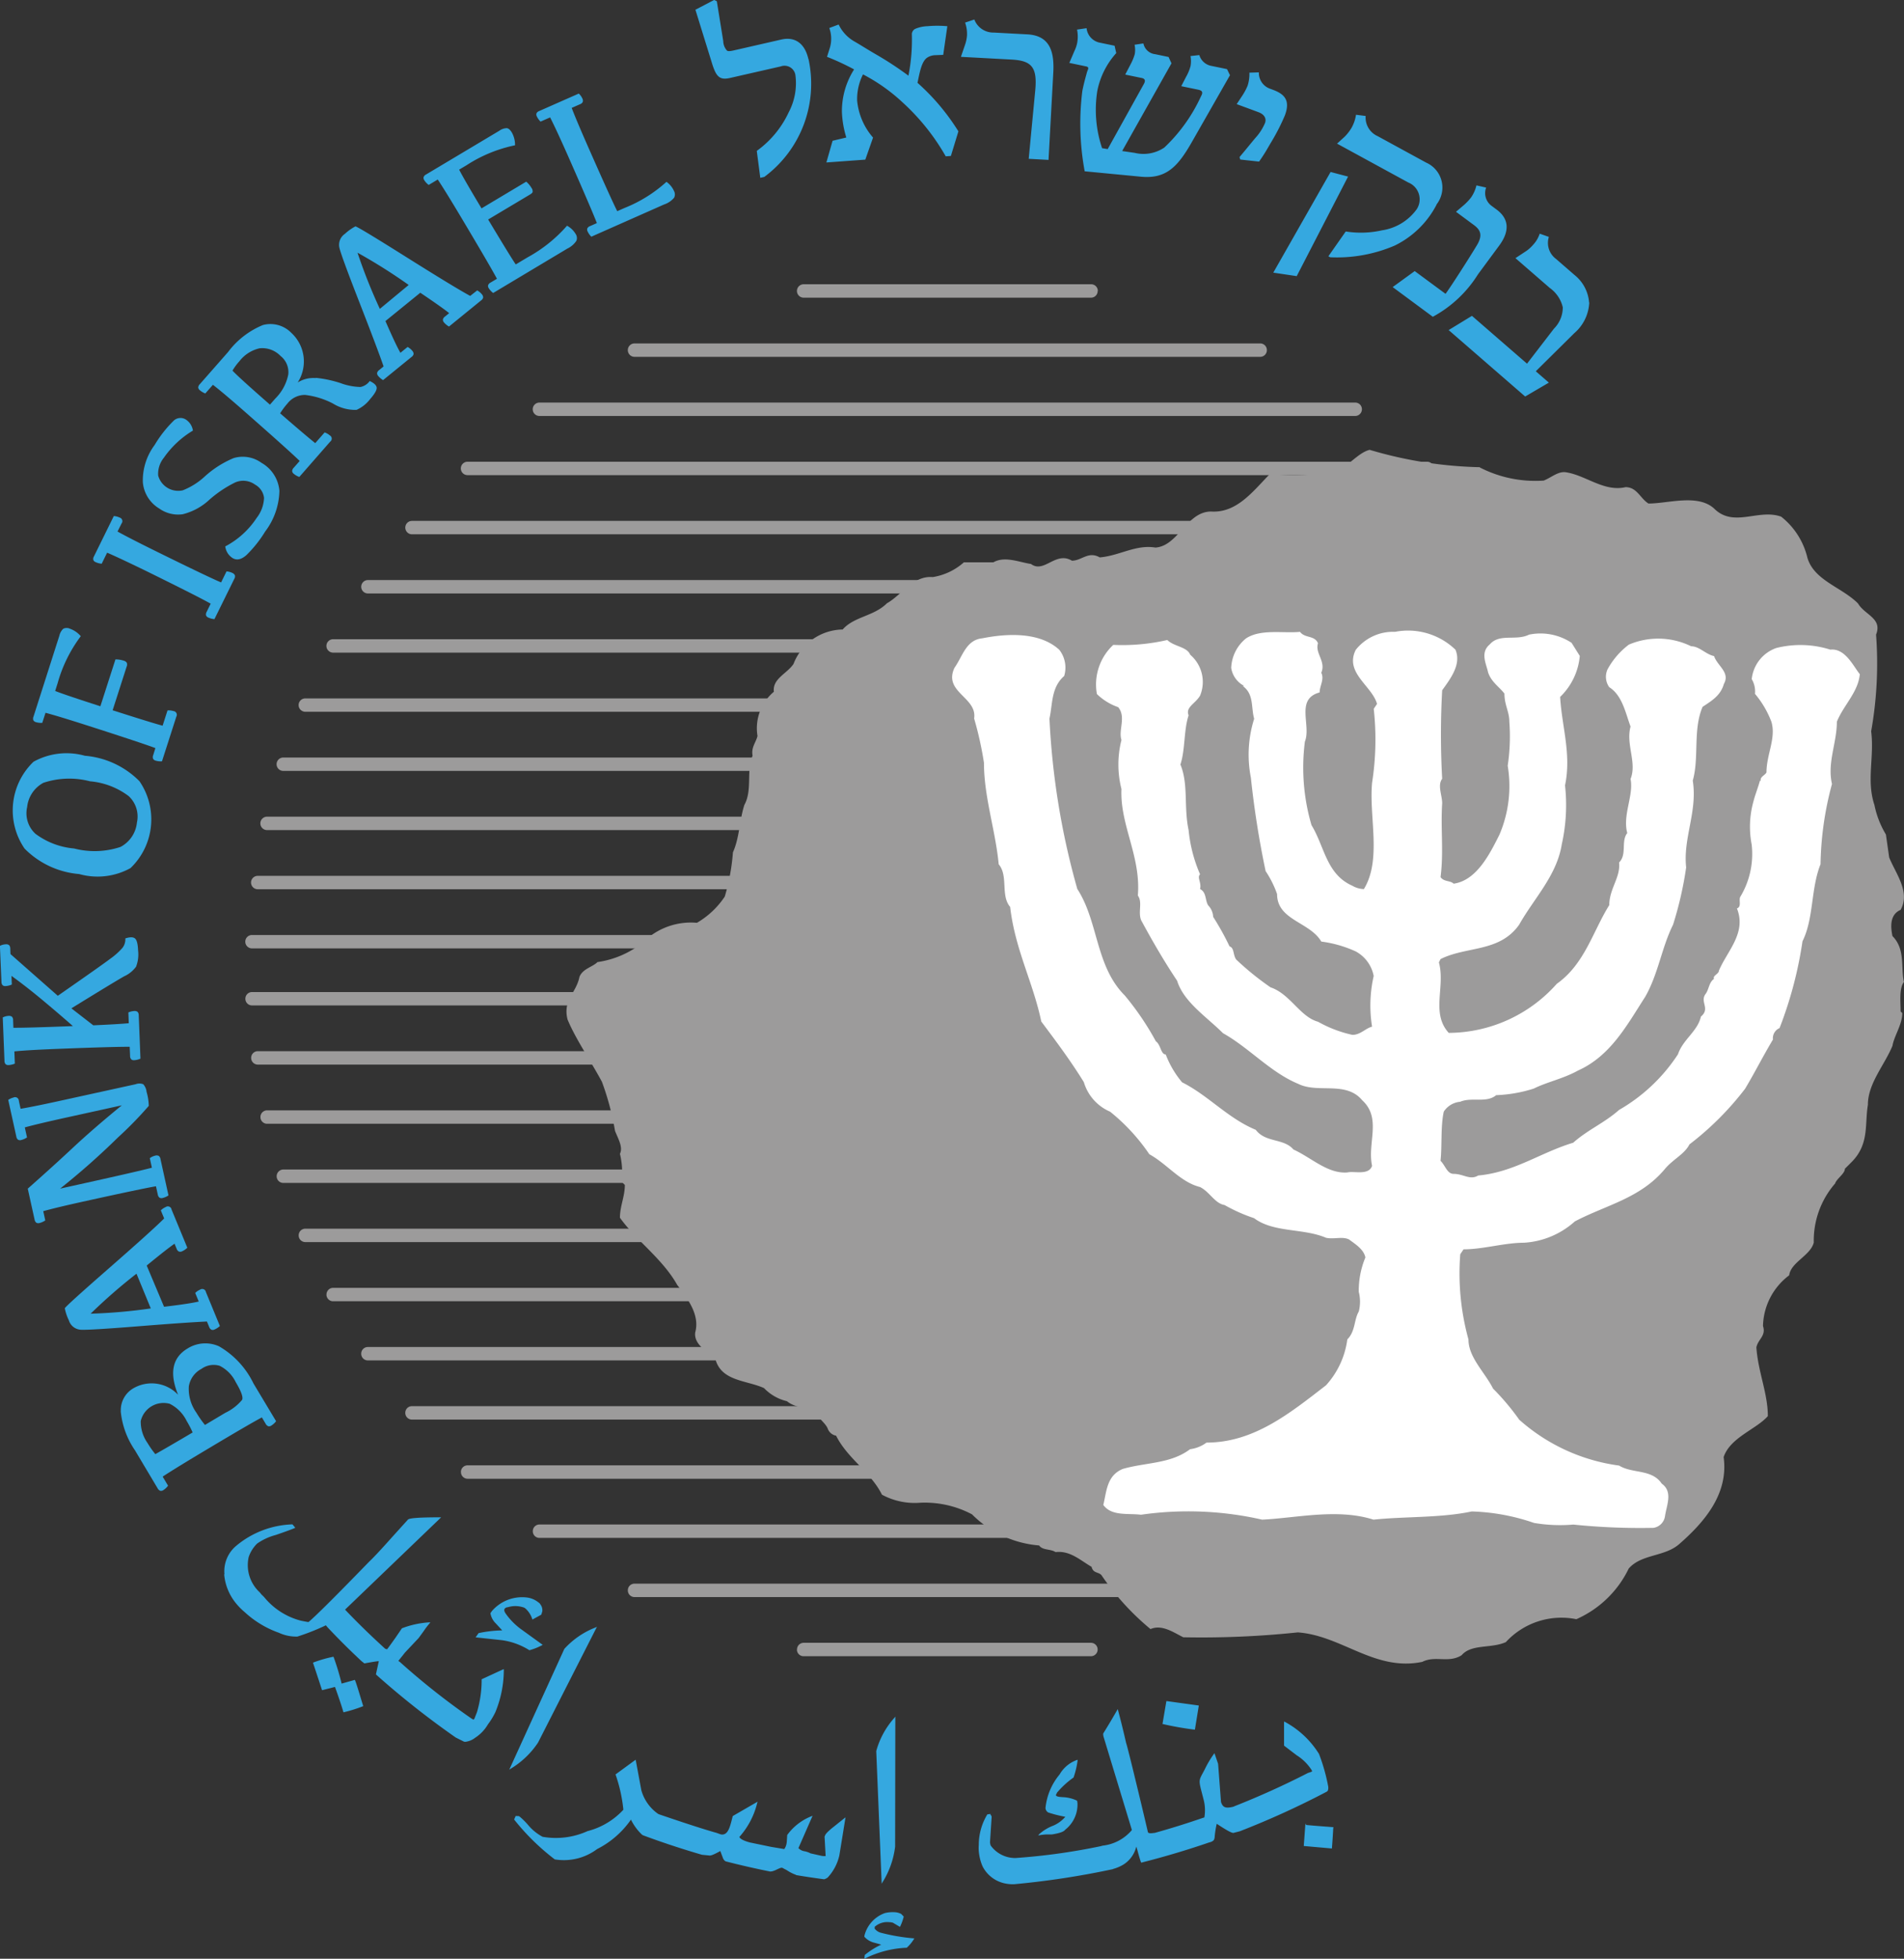
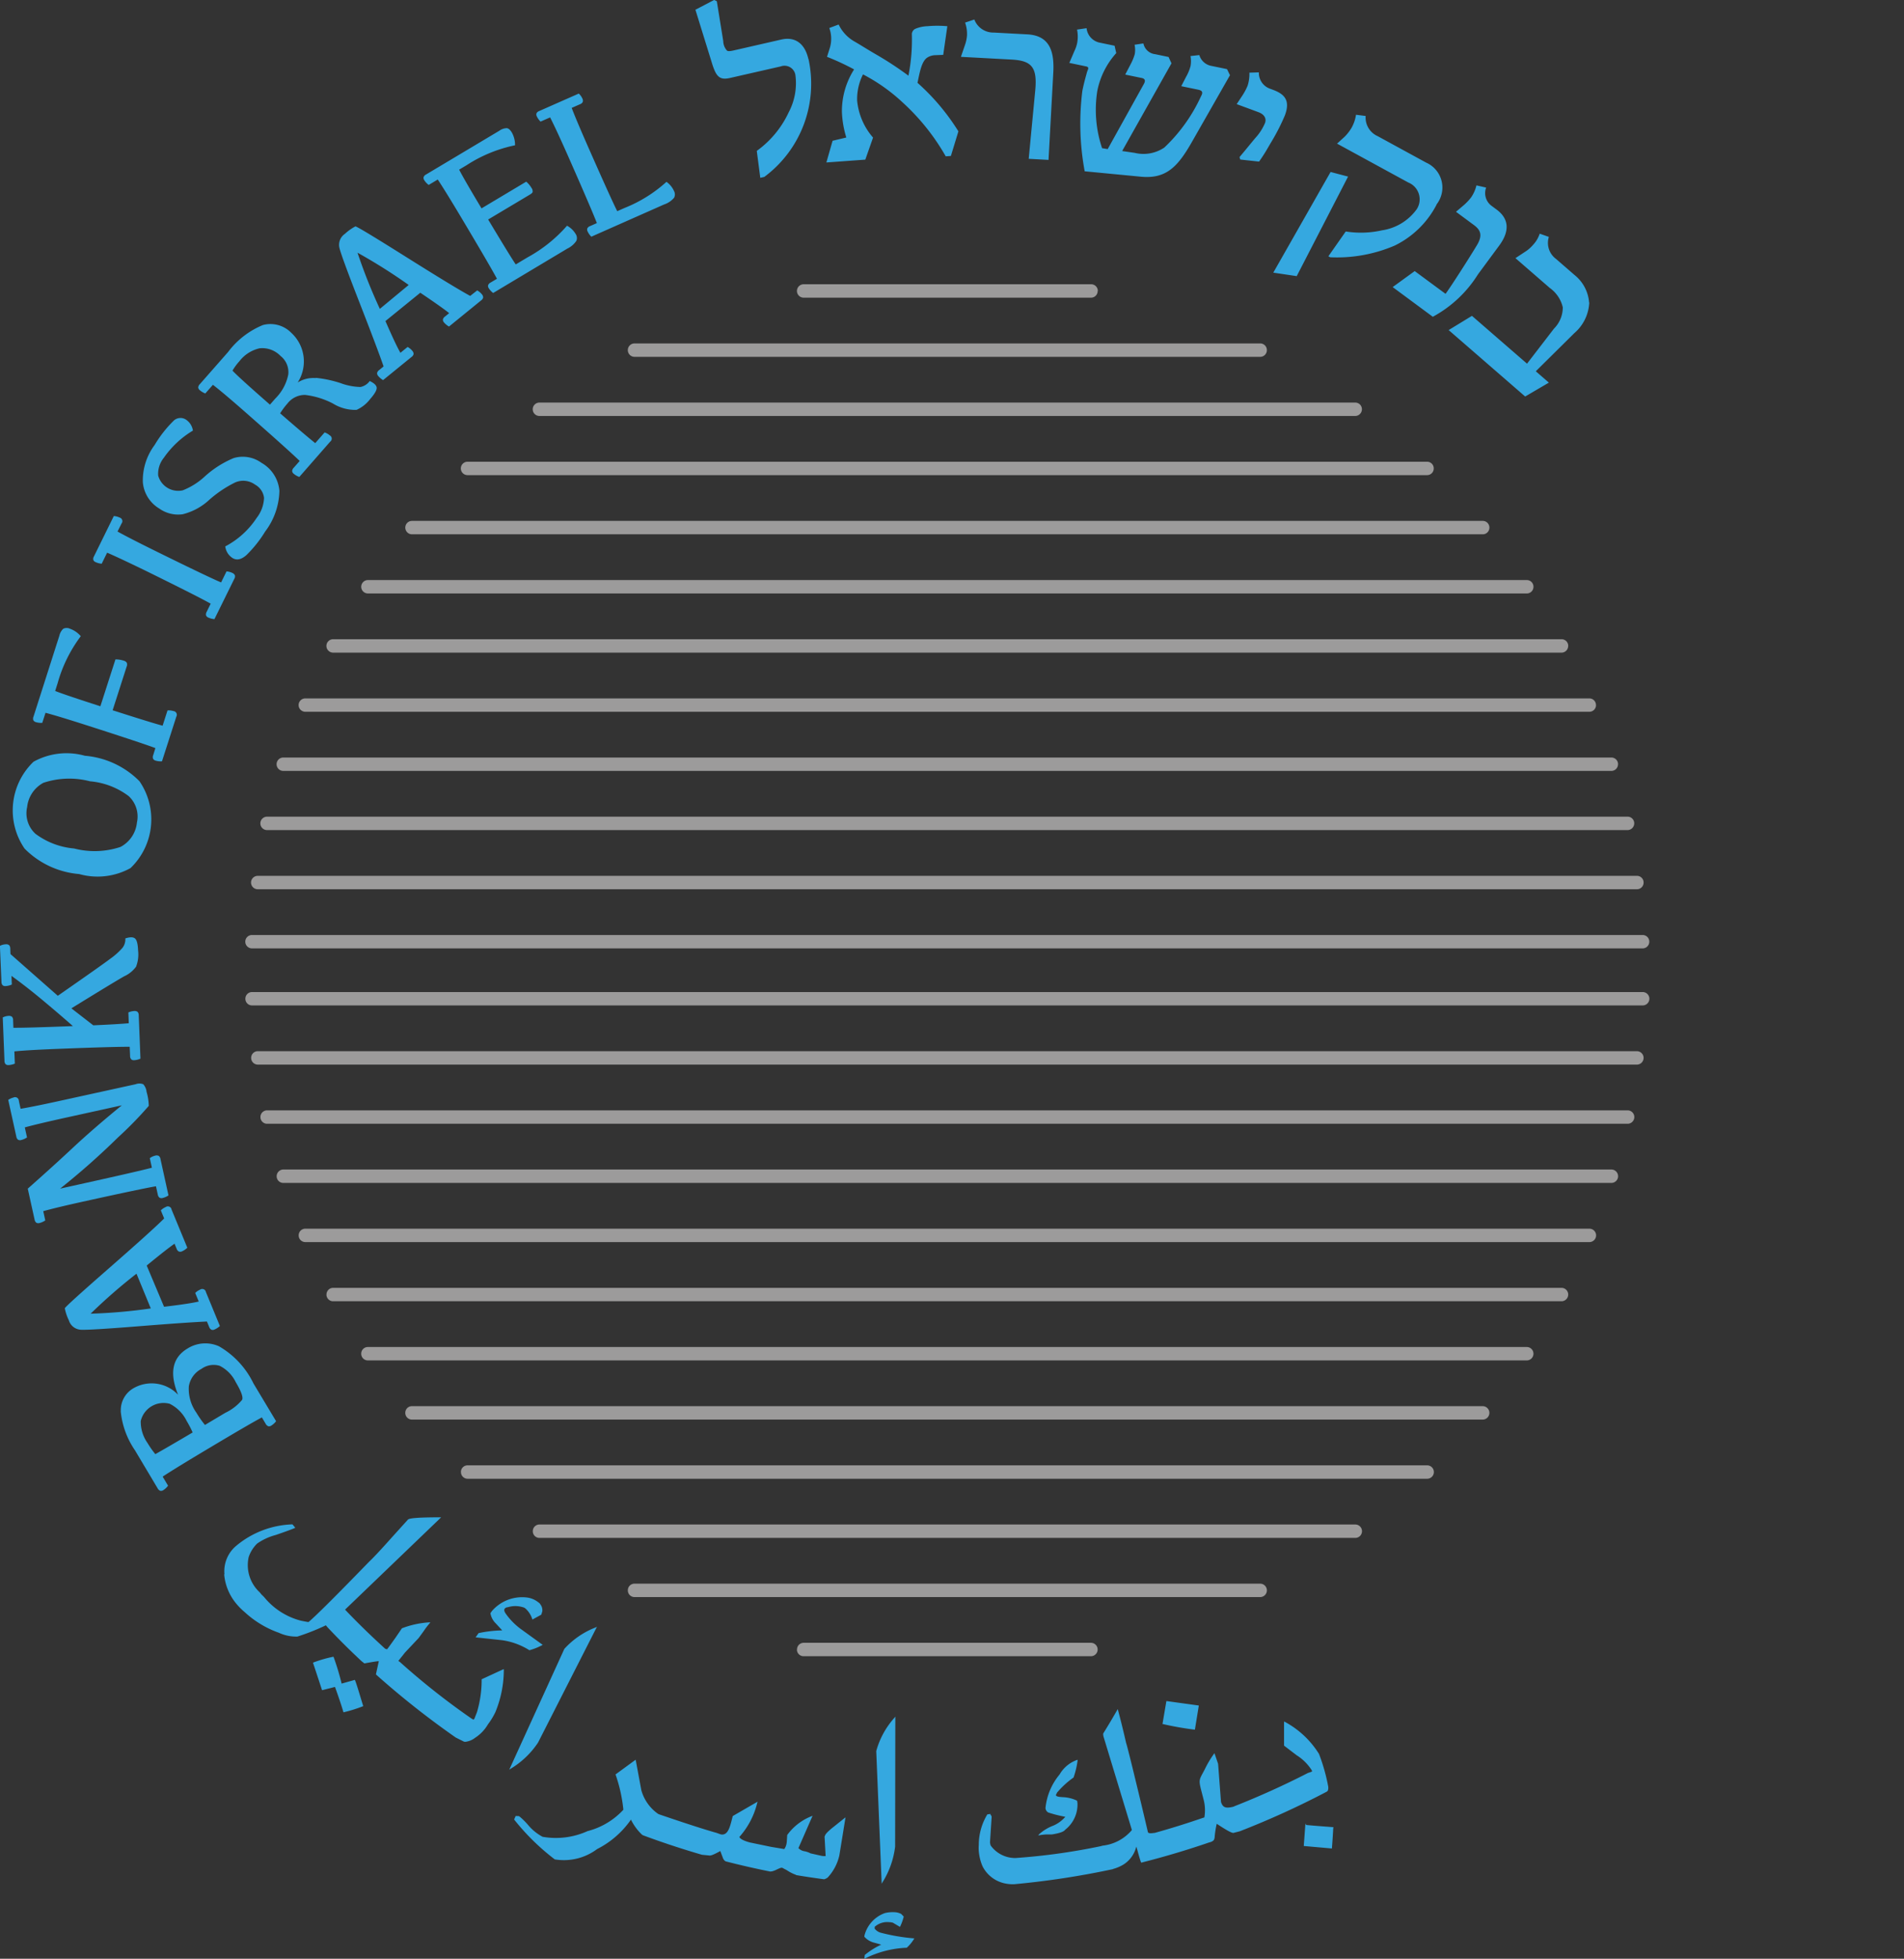
<svg xmlns="http://www.w3.org/2000/svg" width="86.417" height="88.859" viewBox="0 0 86.417 88.859">
  <rect x="0" y="0" width="86.417" height="88.859" fill="#333333" stroke="none" />
  <g id="בנק_ישראל" data-name="בנק ישראל" style="mix-blend-mode: multiply;isolation: isolate">
    <path id="Path_18570" data-name="Path 18570" d="M967.249,200.309l-.075,1.024,1.257.111.022,0,0-.023c.028-.349.042-.6.051-.75.005-.091.008-.157.011-.166l.009-.028-.029,0c-.913-.068-1.17-.094-1.216-.1Zm-20,5.965-.017.173.034-.014a4.634,4.634,0,0,1,1.878-.484h.011l.008-.008a1.839,1.839,0,0,0,.32-.389l.017-.03-.035,0a8.883,8.883,0,0,1-1.5-.258.517.517,0,0,1-.264-.18c-.007-.009-.007-.016,0-.048l0-.039a.858.858,0,0,1,.666-.208.557.557,0,0,1,.161.025l.32.19.01-.023a2.346,2.346,0,0,0,.158-.439v-.011l-.116-.117a.714.714,0,0,0-.3-.078,1.5,1.5,0,0,0-.435.039,1.465,1.465,0,0,0-.929,1.016l-.006.056.006.008a.877.877,0,0,0,.4.253c.179.048.3.083.36.1a3.535,3.535,0,0,0-.738.462Zm1.378-4.915.009-5.828v-.07l-.041.056a3.735,3.735,0,0,0-.825,1.51l.247,6.019.039-.07a3.911,3.911,0,0,0,.571-1.617m-17.481-3.56-.033.072.066-.044a3.914,3.914,0,0,0,1.241-1.185l2.643-5.194.031-.061-.061.031a3.733,3.733,0,0,0-1.419.973ZM931,190.853c-.141-.173-.122-.247-.089-.293a.2.2,0,0,1,.138-.06,1.159,1.159,0,0,1,.7.006l0,0h.007a.318.318,0,0,1,.1.059,1.1,1.1,0,0,1,.3.466l.005.031.4-.22.008-.005.046-.154,0-.007a.437.437,0,0,0-.1-.318c-.01-.029-.05-.057-.129-.115a1.027,1.027,0,0,0-.441-.179,1.813,1.813,0,0,0-1.615.606l-.07.1,0,.009a.836.836,0,0,0,.243.457l.292.316a5.612,5.612,0,0,0-1.062.121l-.009,0-.138.194,1.187.128a3.14,3.14,0,0,1,1.244.45l.008.005.01,0a2.687,2.687,0,0,0,.565-.225l.033-.017-1.015-.733a3.12,3.12,0,0,1-.622-.624m-8.769,2.159-.021.007.406,1.229.007.019.586-.148c.173.482.3.863.378,1.13l.006.021.021-.005a6.3,6.3,0,0,0,.856-.267l.02-.008-.073-.239c-.158-.52-.253-.834-.3-.935l-.008-.018-.6.17a11.166,11.166,0,0,0-.361-1.2l-.006-.017-.018,0a5.892,5.892,0,0,0-.892.257m-4.054-4a2.4,2.4,0,0,0,.56,1.345,2.868,2.868,0,0,0,.371.371,4.486,4.486,0,0,0,1.549.936,1.878,1.878,0,0,0,.844.174,10.218,10.218,0,0,0,1.293-.511l.074.09c.554.585.986,1.015,1.545,1.537l.127.1.01,0c.141-.026.543-.1.646-.1l-.129.59,0,.013.091.082a38.669,38.669,0,0,0,3.533,2.781l.329.164a.186.186,0,0,0,.106.028.884.884,0,0,0,.441-.182,1.806,1.806,0,0,0,.581-.608,3.357,3.357,0,0,0,.336-.548,5.052,5.052,0,0,0,.386-1.932l-.006-.028-1,.461v.014a5.126,5.126,0,0,1-.214,1.483l-.119.3a.11.11,0,0,1-.05.033l-.1-.063a32.717,32.717,0,0,1-3.231-2.554l-.068-.046.306-.383L927,191.9l.227-.311a3.653,3.653,0,0,1,.279-.366l.027-.029-.038-.008a4.187,4.187,0,0,0-1.253.271l-.29.425-.049.069c-.165.232-.277.39-.339.46l-.085-.029c-.689-.63-1.212-1.14-1.749-1.7l-.068-.073,4.321-4.148.04-.039h-.056c-1.191,0-1.4.059-1.448.1l-.7.774c-.5.561-.858.946-1.071,1.146-1.489,1.534-2.411,2.452-2.745,2.731h0c-.039,0-.206-.034-.341-.06a3.181,3.181,0,0,1-1.678-1.077l-.115-.112-.082-.1a1.678,1.678,0,0,1-.5-1.6,1.544,1.544,0,0,1,.385-.612,2.665,2.665,0,0,1,.845-.389c.518-.177.8-.285.858-.314l.027-.013-.127-.154-.008,0a4.179,4.179,0,0,0-2.545.972,1.5,1.5,0,0,0-.534,1.3m-3.8-6.96a1.064,1.064,0,0,1,1.315-.782,1.707,1.707,0,0,1,.771.782,4.371,4.371,0,0,1,.269.519q-1.187.7-1.693.983a4.191,4.191,0,0,1-.356-.508,1.673,1.673,0,0,1-.306-.994m2.518-.389a1.864,1.864,0,0,1-.336-1.178,1.091,1.091,0,0,1,.575-.8.94.94,0,0,1,.826-.138,1.621,1.621,0,0,1,.729.742q.37.62.29.8a2.234,2.234,0,0,1-.764.59l-.924.551a4.9,4.9,0,0,1-.4-.575m-3.422-.042a3.763,3.763,0,0,0,.644,1.764l1.03,1.727a.234.234,0,0,0,.117.112.18.18,0,0,0,.143-.03.8.8,0,0,0,.214-.2l-.245-.412q.523-.349,2.142-1.314,1.8-1.075,2.361-1.372l.171.288a.235.235,0,0,0,.118.112.17.17,0,0,0,.138-.028.808.808,0,0,0,.218-.2l-1.027-1.713a3.9,3.9,0,0,0-1.566-1.686,1.516,1.516,0,0,0-1.425.1q-1.037.618-.43,2.1a1.649,1.649,0,0,0-2-.311,1.145,1.145,0,0,0-.6,1.053m-1.37-4.42a24.844,24.844,0,0,1,2.082-1.815l.649,1.576a24.352,24.352,0,0,1-2.732.239m-1.171-.248a2.153,2.153,0,0,0,.185.55.6.6,0,0,0,.527.424q.363.026,2.614-.154t3.125-.217l.1.242a.236.236,0,0,0,.1.128.178.178,0,0,0,.146-.009.843.843,0,0,0,.242-.158l-.633-1.538a.17.17,0,0,0-.266-.111.7.7,0,0,0-.221.15l.16.388q-.405.1-1.574.238L914.658,175q.924-.758,1.264-.99l.093.226a.227.227,0,0,0,.1.127.177.177,0,0,0,.146-.008.8.8,0,0,0,.241-.163l-.716-1.734a.169.169,0,0,0-.265-.111.712.712,0,0,0-.222.15l.152.367q-.551.55-2.53,2.28t-1.988,1.807m-2.314-9.574a.717.717,0,0,0-.245.109l.366,1.66a.227.227,0,0,0,.075.143.178.178,0,0,0,.145.017.814.814,0,0,0,.266-.118l-.1-.455q.606-.166,1.962-.464l2.441-.537q-1.3,1.063-2.222,1.925t-2.047,1.855l.309,1.4a.235.235,0,0,0,.076.143.181.181,0,0,0,.145.017.816.816,0,0,0,.265-.119l-.092-.419q.605-.17,1.962-.468,2.533-.558,3.154-.662l.082.372a.227.227,0,0,0,.076.143.175.175,0,0,0,.144.017.807.807,0,0,0,.266-.118l-.362-1.643a.226.226,0,0,0-.079-.149.219.219,0,0,0-.164-.011.659.659,0,0,0-.243.114l.095.433q-.607.165-4.165.948a33.315,33.315,0,0,0,2.623-2.319,17.1,17.1,0,0,0,1.4-1.434,2.428,2.428,0,0,0-.1-.638.6.6,0,0,0-.15-.344.483.483,0,0,0-.347,0l-3.192.7q-1.408.311-2.028.414l-.079-.357a.17.17,0,0,0-.242-.155m2.009-4.615-2.147-1.891-.01-.244a.23.23,0,0,0-.051-.161.221.221,0,0,0-.16-.039.656.656,0,0,0-.259.069l.07,1.63a.23.23,0,0,0,.049.154.172.172,0,0,0,.135.042.814.814,0,0,0,.287-.07l-.016-.393q.7.506,1.464,1.145t1.323,1.133q-2.069.082-2.7.076l-.013-.339a.225.225,0,0,0-.051-.16.22.22,0,0,0-.16-.039.658.658,0,0,0-.259.07l.078,1.964a.23.23,0,0,0,.049.154.177.177,0,0,0,.14.042.851.851,0,0,0,.282-.065l-.022-.555q.627-.062,2.013-.116,2.592-.1,3.222-.092l.017.411a.229.229,0,0,0,.049.154.173.173,0,0,0,.139.042.787.787,0,0,0,.283-.07l-.078-1.964a.225.225,0,0,0-.051-.157.221.221,0,0,0-.16-.039.713.713,0,0,0-.26.065l.019.488q-.5.047-1.611.095l-.994-.77q1.983-1.222,2.4-1.455a1.371,1.371,0,0,0,.535-.433,1.546,1.546,0,0,0,.092-.743q-.017-.443-.143-.542t-.435,0a.638.638,0,0,1-.134.433,3.183,3.183,0,0,1-.555.494q-.411.311-2.379,1.678m-1.39-8.554a1.417,1.417,0,0,1,.737-1.109,3.713,3.713,0,0,1,2.116-.069,3.4,3.4,0,0,1,1.754.67,1.261,1.261,0,0,1,.377,1.2,1.41,1.41,0,0,1-.747,1.108,3.714,3.714,0,0,1-2.107.07,3.419,3.419,0,0,1-1.755-.669,1.263,1.263,0,0,1-.376-1.2m.294-2.068a3.057,3.057,0,0,0-.408,3.943,3.936,3.936,0,0,0,2.477,1.154,3.089,3.089,0,0,0,2.33-.27,3.06,3.06,0,0,0,.406-3.943,3.943,3.943,0,0,0-2.478-1.154,3.092,3.092,0,0,0-2.327.27m1.092-3.562a6.41,6.41,0,0,1,1.05-2.131,1.13,1.13,0,0,0-.489-.338.35.35,0,0,0-.306,0,.62.62,0,0,0-.176.313L909.52,150.1a.229.229,0,0,0-.007.161.178.178,0,0,0,.117.087.8.8,0,0,0,.289.032l.147-.456q.608.162,1.928.586,2.471.794,3.059,1.016l-.1.319a.23.23,0,0,0-.007.161.178.178,0,0,0,.117.088.8.8,0,0,0,.289.031l.65-2.023a.17.17,0,0,0-.132-.256.705.705,0,0,0-.267-.029l-.222.693q-.5-.133-2.269-.7l.633-1.971a.263.263,0,0,0,.013-.18.234.234,0,0,0-.148-.1,1.177,1.177,0,0,0-.37-.057l-.684,2.126q-1.575-.507-2.052-.693Zm2.9-7.243a.169.169,0,0,0-.093-.272.689.689,0,0,0-.258-.067l-.9,1.829a.22.22,0,0,0-.03.159.172.172,0,0,0,.1.1.8.8,0,0,0,.281.074l.246-.5q.578.249,1.825.857,2.328,1.146,2.875,1.456l-.181.369a.232.232,0,0,0-.03.159.177.177,0,0,0,.1.1.8.8,0,0,0,.282.073l.9-1.825a.217.217,0,0,0,.029-.162.222.222,0,0,0-.122-.111.72.72,0,0,0-.259-.067l-.246.5q-.579-.244-2.858-1.366-1.294-.637-1.843-.943Zm3.24-4.215a.725.725,0,0,0-.317-.5.453.453,0,0,0-.581.075,5.4,5.4,0,0,0-.839,1.077,2.684,2.684,0,0,0-.536,1.687,1.538,1.538,0,0,0,.741,1.193,1.477,1.477,0,0,0,1.068.262,2.737,2.737,0,0,0,1.218-.665,5.309,5.309,0,0,1,1.167-.779.915.915,0,0,1,.9.1.793.793,0,0,1,.407.6,1.572,1.572,0,0,1-.334.909,3.843,3.843,0,0,1-1.426,1.294.73.73,0,0,0,.319.52q.288.189.645-.129a5.428,5.428,0,0,0,.845-1.063,3.166,3.166,0,0,0,.648-1.847,1.61,1.61,0,0,0-.811-1.271,1.448,1.448,0,0,0-1.264-.217,4.573,4.573,0,0,0-1.314.836,3.164,3.164,0,0,1-1,.628.943.943,0,0,1-1.113-.672,1.154,1.154,0,0,1,.253-.8,4.282,4.282,0,0,1,1.325-1.239m4.326-2.538a2.117,2.117,0,0,1-.58,1.076l-.251.285-.349-.307q-1.083-.951-1.351-1.236a2.542,2.542,0,0,1,.312-.424,1.606,1.606,0,0,1,.918-.589,1.148,1.148,0,0,1,.95.347.931.931,0,0,1,.351.847m1.249.157a1.348,1.348,0,0,0-.821.2,1.763,1.763,0,0,0-.292-2.255,1.326,1.326,0,0,0-1.284-.352,3.749,3.749,0,0,0-1.581,1.222l-1.286,1.463a.23.23,0,0,0-.071.145.178.178,0,0,0,.072.127.847.847,0,0,0,.249.148l.346-.393q.5.386,1.538,1.3,1.95,1.714,2.4,2.155l-.272.309a.229.229,0,0,0-.07.146.176.176,0,0,0,.072.126.8.8,0,0,0,.253.144l1.4-1.6a.169.169,0,0,0-.018-.287.716.716,0,0,0-.233-.133l-.426.486q-.415-.329-1.593-1.352a3.372,3.372,0,0,1,.333-.447,1,1,0,0,1,.8-.388,3.653,3.653,0,0,1,1.261.389,1.927,1.927,0,0,0,1.072.29,1.587,1.587,0,0,0,.616-.488q.307-.35.3-.513c-.006-.11-.112-.212-.316-.309a.679.679,0,0,1-.421.271,2.774,2.774,0,0,1-.907-.177,5.3,5.3,0,0,0-1.124-.238m4.221-4.214L925.24,131.6a24.656,24.656,0,0,1-1.014-2.548,25.153,25.153,0,0,1,2.337,1.473m2.778.487q-.686-.37-2.911-1.768t-2.3-1.385a2.174,2.174,0,0,0-.473.336.6.6,0,0,0-.254.626q.079.355.9,2.459t1.107,2.931l-.2.165a.222.222,0,0,0-.094.132.177.177,0,0,0,.05.137.858.858,0,0,0,.221.187l1.291-1.05a.217.217,0,0,0,.094-.134.213.213,0,0,0-.065-.151.684.684,0,0,0-.207-.169l-.326.265q-.21-.36-.68-1.44l1.582-1.285q.991.668,1.311.926l-.19.154a.231.231,0,0,0-.094.132.179.179,0,0,0,.05.137.81.81,0,0,0,.226.185l1.455-1.184a.221.221,0,0,0,.095-.135.224.224,0,0,0-.064-.151.707.707,0,0,0-.207-.169Zm2.833-4.725a.239.239,0,0,0-.048-.169,1.165,1.165,0,0,0-.241-.289l-2.03,1.212q-.781-1.3-1.016-1.757l.337-.2a6.4,6.4,0,0,1,2.2-.905,1.135,1.135,0,0,0-.144-.577c-.074-.124-.151-.19-.23-.2a.611.611,0,0,0-.34.118l-3.323,1.983a.227.227,0,0,0-.112.117.177.177,0,0,0,.03.143.8.8,0,0,0,.2.215l.411-.246q.349.524,1.06,1.715,1.33,2.229,1.627,2.788l-.288.171a.234.234,0,0,0-.112.117.17.17,0,0,0,.028.139.812.812,0,0,0,.2.218l3.367-2.014a1.023,1.023,0,0,0,.41-.353.331.331,0,0,0-.037-.317,1,1,0,0,0-.388-.368,6.519,6.519,0,0,1-1.783,1.431l-.544.325q-.248-.364-1.252-2.038l1.894-1.13c.075-.044.118-.086.129-.127m6.411.281a.332.332,0,0,0,0-.319,1.018,1.018,0,0,0-.341-.414,6.278,6.278,0,0,1-1.882,1.177l-.352.154q-.235-.454-1.261-2.778-.583-1.319-.807-1.907l.373-.164a.225.225,0,0,0,.13-.107.218.218,0,0,0-.022-.163.672.672,0,0,0-.159-.216l-1.791.79a.228.228,0,0,0-.125.1.177.177,0,0,0,.012.145.81.81,0,0,0,.169.237l.434-.191q.287.56.848,1.829,1.047,2.374,1.274,2.966l-.306.135a.225.225,0,0,0-.125.1.17.17,0,0,0,.01.141.81.81,0,0,0,.17.241l3.3-1.461a1.014,1.014,0,0,0,.451-.3m6.1-6.3c-.168-.733-.629-1.019-1.225-.884l-2.1.48c-.172.039-.3.068-.367.025a.661.661,0,0,1-.172-.436l-.292-1.808-.121-.056-.85.444.728,2.349c.2.667.341.86.844.746l2.3-.524a.5.5,0,0,1,.663.371,2.826,2.826,0,0,1-.305,1.719,4.482,4.482,0,0,1-1.445,1.742l.159,1.222.183-.042a5.259,5.259,0,0,0,2.006-5.347m.728,80.628.049.894a.6.6,0,0,1-.185-.009l-.5-.112a.947.947,0,0,0-.3-.1.492.492,0,0,1-.25-.138l.643-1.468-.052.022a2.476,2.476,0,0,0-1.1.852l-.02.323-.013.078a.609.609,0,0,1-.1.236l-.6-.1-.963-.2c-.274-.073-.442-.161-.476-.249a3.58,3.58,0,0,0,.811-1.545l.017-.056-1.122.649-.008.005,0,.009c-.011.041-.022.084-.033.127-.071.28-.145.57-.31.666a.268.268,0,0,1-.218.021l-.17-.061c-.892-.249-2.617-.845-2.63-.849l-.037-.022a1.951,1.951,0,0,1-.749-1.065l-.257-1.384-.917.671.01.018a6.888,6.888,0,0,1,.349,1.581,3.34,3.34,0,0,1-1.624.969,3.486,3.486,0,0,1-2.043.258,2.211,2.211,0,0,1-.633-.507,3.235,3.235,0,0,0-.413-.413.144.144,0,0,0-.093-.02l-.034,0h-.025l-.021-.009-.073.164.008.01a10.391,10.391,0,0,0,1.837,1.8,2.517,2.517,0,0,0,1.923-.468,4.145,4.145,0,0,0,1.535-1.336,2.371,2.371,0,0,0,.509.69l.049.025c.872.324,1.77.62,2.666.88l.319.031c.083.023.252-.058.513-.2l.13.345.023.037a.23.23,0,0,0,.092.086c.662.171,1.341.326,2.019.462h0l.083-.009a1.065,1.065,0,0,0,.236-.093c.2-.089.2-.086.292-.035.024.014.054.032.1.051l.075.045a1.818,1.818,0,0,0,.369.185l.04.021.007,0c.409.068.826.13,1.241.185h.005l.005,0,.06-.023a.377.377,0,0,0,.1-.06,2.171,2.171,0,0,0,.527-1.006l.279-1.721-.65.519c-.181.157-.277.253-.29.342m4.207-79.548c.105-.5.187-.977.446-1.146a.71.71,0,0,1,.369-.108l.352-.014.187-1.3a5.033,5.033,0,0,0-.906,0,1.536,1.536,0,0,0-.556.122.278.278,0,0,0-.148.232,8.424,8.424,0,0,1-.156,1.89,15.252,15.252,0,0,0-1.446-.95c-.43-.247-.678-.414-1.021-.61a1.756,1.756,0,0,1-.7-.761l-.424.159a1.437,1.437,0,0,1,.02.915l-.124.392a11.4,11.4,0,0,1,1.229.571,3.521,3.521,0,0,0-.553,1.931,4.447,4.447,0,0,0,.2,1.158l-.624.149-.281.984,1.767-.129.351-1a2.98,2.98,0,0,1-.722-1.676,2.485,2.485,0,0,1,.266-1.191,8.084,8.084,0,0,1,1.8,1.273,9.973,9.973,0,0,1,1.955,2.444l.234-.017.341-1.116a10.023,10.023,0,0,0-1.854-2.2m6.161-.468c.049-.913-.133-1.676-1.176-1.732l-1.523-.082a.92.92,0,0,1-.885-.592l-.419.14a1.548,1.548,0,0,1,.086.584,1.671,1.671,0,0,1-.081.4l-.195.57.621.033,1.675.09c.926.05,1.18.353,1.075,1.425l-.294,3.078.9.049Zm1.085,76.547a1.489,1.489,0,0,0-.8.663,2.813,2.813,0,0,0-.639,1.516.244.244,0,0,0,.128.209,5.864,5.864,0,0,0,.771.194,1.482,1.482,0,0,1-.543.4,2.009,2.009,0,0,0-.654.4l-.032.044.056-.008a2.446,2.446,0,0,1,.334-.036h.113c.051,0,.087,0,.119,0,.345-.054.538-.122.6-.212a1.451,1.451,0,0,0,.559-1.216l-.017-.1-.009-.006a1.624,1.624,0,0,0-.65-.157l-.076-.007c-.147-.009-.218-.044-.222-.072a.1.1,0,0,1,.015-.065.124.124,0,0,0,.029-.058,3.939,3.939,0,0,1,.75-.687l.007-.005,0-.008a4.02,4.02,0,0,0,.179-.758l0-.03ZM962.113,124l1.712-3-.134-.276-.7-.145a.7.7,0,0,1-.557-.493l-.4.045a1.266,1.266,0,0,1,0,.461,2.041,2.041,0,0,1-.2.479l-.22.427.77.159c.184.039.227.118.131.288a7.472,7.472,0,0,1-1.67,2.337,1.689,1.689,0,0,1-1.344.241l-.57-.083,2.239-3.979-.132-.288-.609-.127a.612.612,0,0,1-.534-.488l-.4.06a1.092,1.092,0,0,1,.008.427,2.3,2.3,0,0,1-.193.468l-.239.459.747.154c.115.023.2.088.1.269l-1.643,2.957-.255-.042a5.474,5.474,0,0,1-.216-2.6l.007-.034a3.606,3.606,0,0,1,.852-1.679l-.075-.334-.654-.136a.751.751,0,0,1-.618-.66l-.432.064a1.574,1.574,0,0,1,.008.593,1.5,1.5,0,0,1-.126.375l-.232.543.758.158c.184.038.064.154.033.3-.049.179-.14.5-.2.809a11.881,11.881,0,0,0,.106,3.65l2.55.245c1.14.107,1.671-.433,2.334-1.608m-1.176,70.763-.174,1.021,0,.022.021,0a14.111,14.111,0,0,0,1.426.252l.021,0,.174-1.071,0-.023-1.446-.2Zm6.427,3.26c-1.08.555-2.2,1.061-3.331,1.507l-.05.023c-.388.1-.489.015-.567-.211l-.132-1.733-.165-.482-.026.034a4.552,4.552,0,0,0-.415.7l-.08.15c-.193.356-.194.365-.044.941.02.079.044.168.069.269a1.9,1.9,0,0,1,.037.822l-.041.009c-.727.252-1.472.485-2.217.692l-.027,0h0c-.237.037-.273-.009-.279-.048-.32-1.368-.578-2.418-.7-2.922-.19-.767-.257-1.027-.288-1.114-.013-.062-.039-.172-.086-.372-.058-.246-.153-.639-.279-1.11l-.013-.053-.028.048c-.178.31-.392.676-.623,1.045-.018.025-.012.072,0,.142l1.292,4.252a2.02,2.02,0,0,1-1.328.709l-.09.025a28.549,28.549,0,0,1-3.861.536,1.371,1.371,0,0,1-1.122-.556l0-.006-.005,0a.59.59,0,0,1-.034-.15l.074-1.141v-.008a.129.129,0,0,0-.038-.088c-.009-.007-.011-.013-.014-.03l0-.022-.144.023-.005.009a2.668,2.668,0,0,0-.382,1.373,1.834,1.834,0,0,0,.016.421,2.111,2.111,0,0,0,.158.557,1.474,1.474,0,0,0,1.021.772,1.709,1.709,0,0,0,.386.036l.014,0h0a38.185,38.185,0,0,0,4.484-.683l.026-.013a1.822,1.822,0,0,0,.465-.2,1.332,1.332,0,0,0,.579-.812c.028.08.05.162.077.262.033.119.069.254.129.433l.023.036.07-.022c1.013-.257,2.028-.56,3.016-.9.019,0,.176-.043.212-.123a.35.35,0,0,0,.032-.151,4.44,4.44,0,0,1,.092-.571c.6.4.728.429.773.411l.274-.07a38.158,38.158,0,0,0,3.932-1.789l.035-.023c.063-.046.049-.192.047-.211a8.38,8.38,0,0,0-.419-1.485,4.132,4.132,0,0,0-1.558-1.46l-.029-.009v1.092l.571.436a2.172,2.172,0,0,1,.675.664.543.543,0,0,1,.031.066l-.057.029Zm-1.045-75.207c.257-.695-.044-.966-.561-1.156l-.132-.049a.76.76,0,0,1-.492-.736l-.43.014a1.731,1.731,0,0,1-.079.587,2.727,2.727,0,0,1-.242.454l-.255.386.98.362c.275.1.381.289.305.494a2.341,2.341,0,0,1-.437.678c-.245.292-.364.446-.72.869l.034.111.854.093c.32-.461.356-.56.581-.933a9.453,9.453,0,0,0,.595-1.175m2.863,2.788-.794-.209-2.6,4.567,1.063.158Zm4.014,1.265a1.237,1.237,0,0,0-.472-1.9l-2.2-1.2a.922.922,0,0,1-.544-.915l-.438-.055a1.711,1.711,0,0,1-.2.589,2.016,2.016,0,0,1-.316.408l-.344.313.566.309,2.668,1.455a.822.822,0,0,1,.383,1.21,2.371,2.371,0,0,1-1.578.959,4.36,4.36,0,0,1-1.645.052l-.788,1.126.082.044a6.644,6.644,0,0,0,2.937-.534,4.235,4.235,0,0,0,1.893-1.854m2.838,1.863c.482-.651.46-1.214-.115-1.639l-.207-.154a.716.716,0,0,1-.267-.843l-.44-.1a1.658,1.658,0,0,1-.24.542,2.426,2.426,0,0,1-.336.356l-.353.3.821.607c.3.223.4.467.12.924-.39.646-1.174,1.865-1.415,2.191l-1.4-1.032-1,.726,1.822,1.347a5.5,5.5,0,0,0,2.05-1.925Zm4.083,2.577a1.765,1.765,0,0,0-.659-1.246l-.841-.73a.905.905,0,0,1-.326-1l-.416-.147a1.335,1.335,0,0,1-.3.507,1.617,1.617,0,0,1-.3.274l-.5.33,1.559,1.353a1.492,1.492,0,0,1,.589.878,1.363,1.363,0,0,1-.4.967l-1.223,1.589-2.5-2.169-1.057.645,3.473,3.014,1.076-.63-.594-.515,1.749-1.73a1.942,1.942,0,0,0,.677-1.389" transform="translate(-908 -117.588)" fill="#35a8e0" />
    <path id="Path_18571" data-name="Path 18571" d="M946.307,194.916a.3.3,0,0,0,.3.3h13.045a.3.3,0,0,0,0-.608H946.612a.3.3,0,0,0-.3.3m-7.679-2.675a.3.3,0,0,0,.3.3h28.4a.3.3,0,0,0,0-.608h-28.4a.3.3,0,0,0-.3.3m-4.313-2.676a.3.3,0,0,0,.3.3h37.03a.3.3,0,1,0,0-.608h-37.03a.3.3,0,0,0-.3.3m-3.261-2.676a.3.3,0,0,0,.3.3h43.553a.3.3,0,0,0,0-.608H931.357a.3.3,0,0,0-.3.3m-2.525-2.676a.3.3,0,0,0,.3.3h48.6a.3.3,0,1,0,0-.608h-48.6a.3.3,0,0,0-.3.3m-2-2.676a.3.3,0,0,0,.3.3h52.6a.3.3,0,1,0,0-.608h-52.6a.3.3,0,0,0-.3.3m-1.578-2.676a.3.3,0,0,0,.3.3h55.755a.3.3,0,1,0,0-.608H925.256a.3.3,0,0,0-.3.3m-1.262-2.676a.3.3,0,0,0,.3.3h58.281a.3.3,0,0,0,0-.608H923.994a.3.3,0,0,0-.3.3m-1-2.676a.3.3,0,0,0,.3.3h60.279a.3.3,0,1,0,0-.608H922.994a.305.305,0,0,0-.3.3m-.736-2.676a.3.3,0,0,0,.3.3H984.01a.3.3,0,1,0,0-.608H922.258a.3.3,0,0,0-.3.3m-.421-2.676a.3.3,0,0,0,.3.3h62.594a.3.3,0,0,0,0-.608H921.837a.3.3,0,0,0-.3.3m-.263-2.676a.3.3,0,0,0,.3.3h63.12a.3.3,0,0,0,0-.607h-63.12a.3.3,0,0,0-.3.3m38.69-32.109a.3.3,0,0,0-.3-.3H946.612a.3.3,0,1,0,0,.608h13.045a.3.3,0,0,0,.3-.3m7.679,2.676a.3.3,0,0,0-.3-.3h-28.4a.3.3,0,0,0,0,.608h28.4a.3.3,0,0,0,.3-.3m4.314,2.675a.3.3,0,0,0-.3-.3h-37.03a.3.3,0,1,0,0,.608h37.03a.305.305,0,0,0,.3-.3m3.26,2.676a.3.3,0,0,0-.3-.3H931.357a.3.3,0,0,0,0,.608h43.553a.3.3,0,0,0,.3-.3m2.526,2.676a.3.3,0,0,0-.3-.3h-48.6a.3.3,0,0,0,0,.608h48.6a.3.3,0,0,0,.3-.3m2,2.676a.3.3,0,0,0-.3-.3h-52.6a.3.3,0,1,0,0,.608h52.6a.3.3,0,0,0,.3-.3m1.578,2.676a.3.3,0,0,0-.3-.3H925.256a.3.3,0,1,0,0,.608h55.755a.3.3,0,0,0,.3-.3m1.262,2.676a.3.3,0,0,0-.3-.3H923.994a.3.3,0,1,0,0,.607h58.281a.3.3,0,0,0,.3-.3m1,2.676a.3.3,0,0,0-.3-.3H922.994a.3.3,0,1,0,0,.607h60.279a.3.3,0,0,0,.3-.3m.737,2.676a.3.3,0,0,0-.3-.3H922.258a.3.3,0,0,0,0,.608H984.01a.305.305,0,0,0,.3-.3m.425,2.676a.3.3,0,0,0-.3-.3h-62.6a.3.3,0,1,0,0,.608h62.6a.3.3,0,0,0,.3-.3m.258,2.676a.3.3,0,0,0-.3-.3h-63.12a.3.3,0,0,0,0,.607h63.12a.3.3,0,0,0,.3-.3" transform="translate(-910.137 -120.081)" fill="#9c9b9b" />
-     <path id="Path_18572" data-name="Path 18572" d="M980.1,142.713a5.514,5.514,0,0,0,2.9.595c.371-.149.669-.446,1.04-.372.891.149,1.709.893,2.676.67.52,0,.669.52,1.04.743.893,0,2.23-.446,2.973.223.892.892,2.007,0,3.047.372a3.368,3.368,0,0,1,1.19,1.858c.3,1.041,1.561,1.338,2.3,2.082.3.52,1.116.669.818,1.412a17.556,17.556,0,0,1-.222,4.385c.148,1.189-.223,2.23.148,3.345a4.178,4.178,0,0,0,.521,1.337l.148,1.041c.3.742.967,1.561.52,2.378-.52.223-.446.818-.371,1.19.594.594.371,1.412.52,2.081-.223.3-.149.892-.149,1.338l.075.075c0,.52-.373,1.04-.446,1.486-.372.892-1.115,1.71-1.115,2.676-.149.892.073,1.784-.744,2.6l-.3.3c0,.223-.372.446-.446.67a3.951,3.951,0,0,0-.966,2.676c-.149.595-1.042.892-1.116,1.487a2.958,2.958,0,0,0-1.189,2.3c.149.446-.223.595-.3.967.075,1.115.52,2.081.52,3.121-.52.595-1.708.967-2.006,1.858.223,1.635-.817,2.9-2.007,3.94-.67.594-1.71.446-2.3,1.115a4.781,4.781,0,0,1-2.378,2.3,3.423,3.423,0,0,0-3.2,1.04c-.67.3-1.562.074-2.008.595-.595.372-1.19,0-1.784.3-2.155.446-3.642-1.19-5.649-1.337a41.751,41.751,0,0,1-5.2.222c-.446-.222-.967-.595-1.487-.372a11.7,11.7,0,0,1-2.23-2.452c-.148-.149-.372-.075-.445-.372-.52-.3-.967-.743-1.635-.669-.224-.149-.594-.075-.744-.3a4.853,4.853,0,0,1-3.048-1.412,4.574,4.574,0,0,0-2.452-.52,3.121,3.121,0,0,1-1.635-.372c-.52-1.04-1.56-1.635-2.081-2.676a.5.5,0,0,1-.372-.3c-.074-.222-.371-.445-.446-.595-.372-.446-.966-.3-1.412-.669a2.113,2.113,0,0,1-1.041-.595c-.818-.372-2.007-.3-2.23-1.412-.371-.223-.966-.595-.893-1.114.224-.818-.371-1.561-.817-2.155-.669-1.19-1.859-2.008-2.6-3.048,0-.52.223-.966.223-1.486l-.148-.149a3.54,3.54,0,0,0-.075-1.264c.148-.3-.075-.669-.223-1.04a12.341,12.341,0,0,0-.595-2.23c-.52-.966-1.189-1.932-1.56-2.824-.223-.893.393-1.191.541-1.934.149-.373.595-.446.817-.67a4.269,4.269,0,0,0,2.061-.89,3.076,3.076,0,0,1,2.453-.892,3.834,3.834,0,0,0,1.264-1.19,9.528,9.528,0,0,0,.371-2.007c.3-.669.3-1.486.52-2.155.373-.67.075-1.561.373-2.23-.075-.372.148-.595.222-.892a2.159,2.159,0,0,1,.743-2.008c-.074-.594.595-.817.892-1.263a2.426,2.426,0,0,1,2.23-1.561c.52-.594,1.412-.594,2.008-1.189.668-.372,1.188-1.264,2.081-1.189a2.78,2.78,0,0,0,1.412-.669h1.338c.52-.3,1.189,0,1.709.074.595.445,1.115-.595,1.858-.149.446,0,.742-.446,1.263-.149.893-.074,1.635-.594,2.528-.446,1.041-.074,1.412-1.635,2.527-1.635,1.189.075,1.932-.966,2.676-1.71a9.279,9.279,0,0,0,2.792-.1c.668-.075,1.131-.84,1.726-.989a18.927,18.927,0,0,0,5,.788" transform="translate(-912.935 -121.506)" fill="#9c9b9b" />
-     <path id="Path_18573" data-name="Path 18573" d="M982.341,152.533c.3.669-.223,1.337-.595,1.858a36.168,36.168,0,0,0,0,4.014c-.223.3,0,.743,0,1.115-.074,1.114.074,2.229-.074,3.345.148.222.445.149.595.3,1.04-.148,1.635-1.338,2.081-2.23a5.608,5.608,0,0,0,.372-3.122,8.923,8.923,0,0,0,.074-2.006c0-.446-.222-.743-.222-1.264-.223-.3-.595-.52-.743-.967-.075-.371-.372-.891.075-1.263.446-.519,1.188-.149,1.783-.445a2.558,2.558,0,0,1,1.933.371l.372.594a2.94,2.94,0,0,1-.892,1.859c.075,1.337.52,2.6.222,4.014a8.145,8.145,0,0,1-.148,2.675c-.224,1.413-1.264,2.453-1.933,3.643-.892,1.264-2.379.966-3.568,1.561l-.075.149c.3,1.115-.372,2.3.446,3.2a6.6,6.6,0,0,0,4.906-2.229c1.264-.892,1.635-2.379,2.38-3.567,0-.743.52-1.264.445-1.933.372-.372.075-.966.372-1.337-.222-.818.3-1.71.149-2.453.3-.743-.223-1.561,0-2.379-.223-.594-.371-1.412-.966-1.784a.81.81,0,0,1-.075-.817,3.5,3.5,0,0,1,.966-1.116,3.4,3.4,0,0,1,2.825.075c.372,0,.67.372,1.04.445.149.446.743.743.446,1.264-.149.52-.52.743-.967,1.04-.445,1.04-.148,2.3-.445,3.345.222,1.412-.447,2.6-.3,3.939a16.427,16.427,0,0,1-.595,2.6c-.52,1.04-.668,2.229-1.264,3.27-.817,1.264-1.56,2.676-3.047,3.344-.67.372-1.412.52-2.007.818a6.34,6.34,0,0,1-1.71.3c-.445.372-1.115.075-1.635.3a.991.991,0,0,0-.743.446c-.148.669-.074,1.561-.148,2.23.222.222.3.594.595.594.445,0,.743.3,1.113.075,1.635-.149,2.826-1.04,4.313-1.487.668-.595,1.411-.892,2.081-1.487a7.887,7.887,0,0,0,2.676-2.527c.222-.669.892-1.04,1.04-1.709.447-.372-.074-.67.224-1.041.148-.222.148-.52.371-.669-.074-.148.222-.223.222-.372.372-.892,1.264-1.709.818-2.824.224-.075.075-.372.149-.521a3.761,3.761,0,0,0,.52-2.379,4.252,4.252,0,0,1,.075-1.932c.073-.3.222-.669.3-.966a.072.072,0,0,1,.074.074c-.149-.223.149-.3.223-.446,0-.818.446-1.561.223-2.3a4.342,4.342,0,0,0-.744-1.264,1.107,1.107,0,0,0-.148-.669,1.678,1.678,0,0,1,1.116-1.412,4.49,4.49,0,0,1,2.452.075c.669-.075,1.04.742,1.337,1.114-.074.817-.743,1.413-1.041,2.156,0,.966-.445,1.858-.222,2.824a14.785,14.785,0,0,0-.52,3.641c-.446,1.116-.3,2.453-.818,3.494a18.145,18.145,0,0,1-1.041,3.939.5.5,0,0,0-.3.52c-.446.743-.818,1.486-1.263,2.23a13.526,13.526,0,0,1-2.527,2.526c-.223.446-.743.67-1.115,1.116-1.115,1.337-2.676,1.634-4.088,2.379a3.786,3.786,0,0,1-2.3.966c-.892,0-1.858.3-2.75.3l-.149.222a11.242,11.242,0,0,0,.372,3.865c0,.818.743,1.487,1.115,2.229a10.98,10.98,0,0,1,1.19,1.413,8.511,8.511,0,0,0,4.534,2.081c.595.372,1.487.149,1.932.818.52.372.223.967.148,1.486a.625.625,0,0,1-.52.521,29.856,29.856,0,0,1-3.641-.149,7.04,7.04,0,0,1-1.784-.075,9.469,9.469,0,0,0-2.825-.52c-1.411.3-3.046.222-4.459.372-1.635-.52-3.493-.075-5.054,0a15.106,15.106,0,0,0-5.5-.223c-.594-.074-1.337.074-1.709-.445.149-.595.149-1.338.891-1.635,1.042-.3,2.157-.223,3.048-.893a1.572,1.572,0,0,0,.744-.3c2.155,0,3.79-1.338,5.426-2.6a3.848,3.848,0,0,0,.966-2.081c.372-.372.3-.892.52-1.264a1.8,1.8,0,0,0,0-.892,3.892,3.892,0,0,1,.3-1.561c-.075-.371-.445-.595-.742-.817-.3-.148-.67,0-1.041-.075-1.041-.445-2.379-.223-3.271-.892a7.34,7.34,0,0,1-1.337-.595c-.446-.074-.67-.594-1.115-.817-.892-.223-1.487-1.04-2.3-1.487a8.789,8.789,0,0,0-1.783-1.932,2.107,2.107,0,0,1-1.189-1.338c-.595-.966-1.263-1.858-1.932-2.75-.373-1.784-1.191-3.27-1.413-5.2-.446-.52-.074-1.412-.52-1.933-.148-1.561-.669-3.046-.669-4.608a15.838,15.838,0,0,0-.446-2.007c.149-.966-1.412-1.19-.892-2.3.372-.521.521-1.264,1.264-1.338,1.116-.222,2.6-.3,3.493.521a1.312,1.312,0,0,1,.222,1.189c-.595.52-.52,1.264-.668,1.932a34.21,34.21,0,0,0,1.264,7.73c.966,1.486.817,3.493,2.154,4.831a12.769,12.769,0,0,1,1.413,2.082c.222.149.222.594.446.594a4.375,4.375,0,0,0,.743,1.264c1.189.595,2.081,1.635,3.344,2.155.447.595,1.264.372,1.71.893.818.371,1.56,1.114,2.453,1.04.3-.074.967.149,1.115-.3-.223-1.04.445-2.155-.446-2.973-.743-.892-2.007-.3-2.9-.743-1.264-.521-2.229-1.635-3.419-2.3-.742-.742-1.784-1.412-2.082-2.378-.594-.892-1.114-1.784-1.635-2.75-.149-.372.075-.818-.149-1.115.149-1.784-.817-3.2-.743-4.832a4.518,4.518,0,0,1,0-2.229c-.149-.446.222-1.04-.149-1.487a2.613,2.613,0,0,1-.966-.595,2.455,2.455,0,0,1,.743-2.23,9.141,9.141,0,0,0,2.453-.222c.3.3.892.3,1.04.669a1.623,1.623,0,0,1,.446,1.858c-.224.372-.669.52-.52.892-.223.669-.149,1.561-.372,2.23.372.892.148,1.932.372,2.973a6.646,6.646,0,0,0,.52,2.007c-.148.149.074.372,0,.669.3.148.223.52.371.743a.8.8,0,0,1,.224.519,12.372,12.372,0,0,1,.743,1.338c.222.075.149.372.3.595a12.819,12.819,0,0,0,1.561,1.264c.893.3,1.338,1.338,2.155,1.561a5.628,5.628,0,0,0,1.56.595c.372,0,.595-.3.893-.371a6.028,6.028,0,0,1,.074-2.3,1.611,1.611,0,0,0-.817-1.115,5.416,5.416,0,0,0-1.561-.446c-.521-.893-2.007-.966-2.007-2.155a4.588,4.588,0,0,0-.52-1.041,41.6,41.6,0,0,1-.669-4.237,5.414,5.414,0,0,1,.149-2.676c-.149-.52,0-1.115-.52-1.486h.073a1.107,1.107,0,0,1-.595-.818,1.807,1.807,0,0,1,.669-1.338c.67-.445,1.71-.222,2.453-.3.222.3.67.149.817.52-.148.446.372.818.149,1.337.148.3-.075.6-.075.892-1.115.3-.372,1.487-.669,2.23a9.284,9.284,0,0,0,.3,3.791c.595.967.67,2.23,1.858,2.75a1.076,1.076,0,0,0,.52.149c.818-1.338.224-3.271.373-4.832a12.694,12.694,0,0,0,.074-3.345l.149-.222c-.222-.817-1.486-1.413-.966-2.452a2.157,2.157,0,0,1,1.784-.818,3.1,3.1,0,0,1,2.75.818" transform="translate(-916.29 -123.076)" fill="#fff" />
  </g>
</svg>